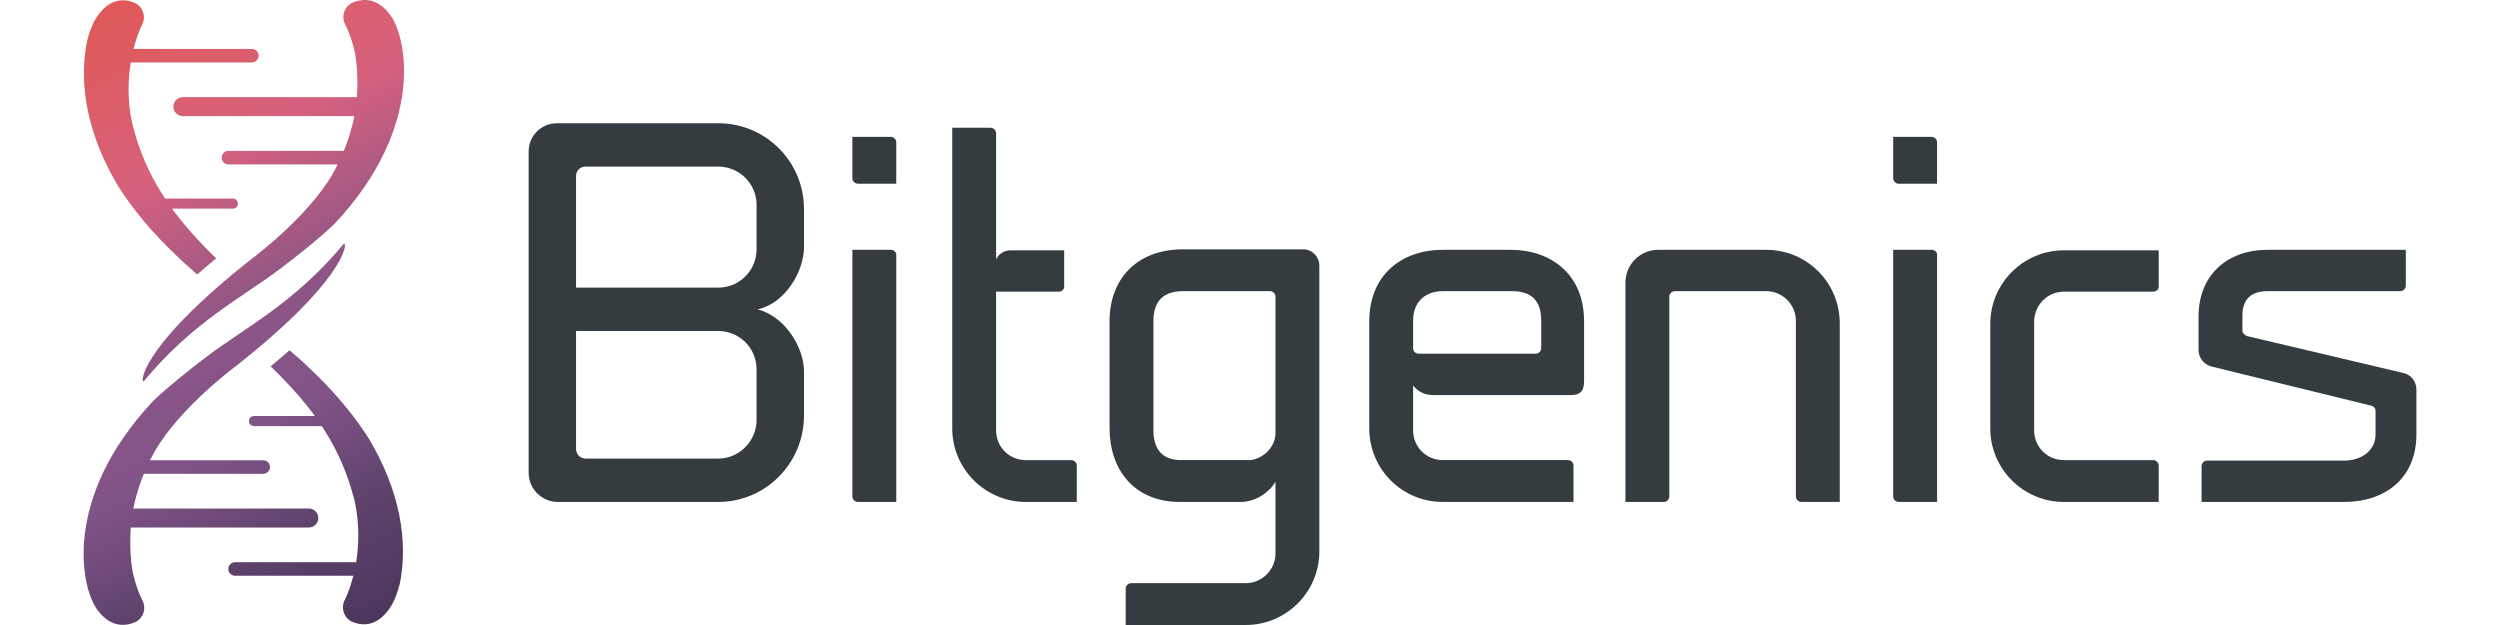
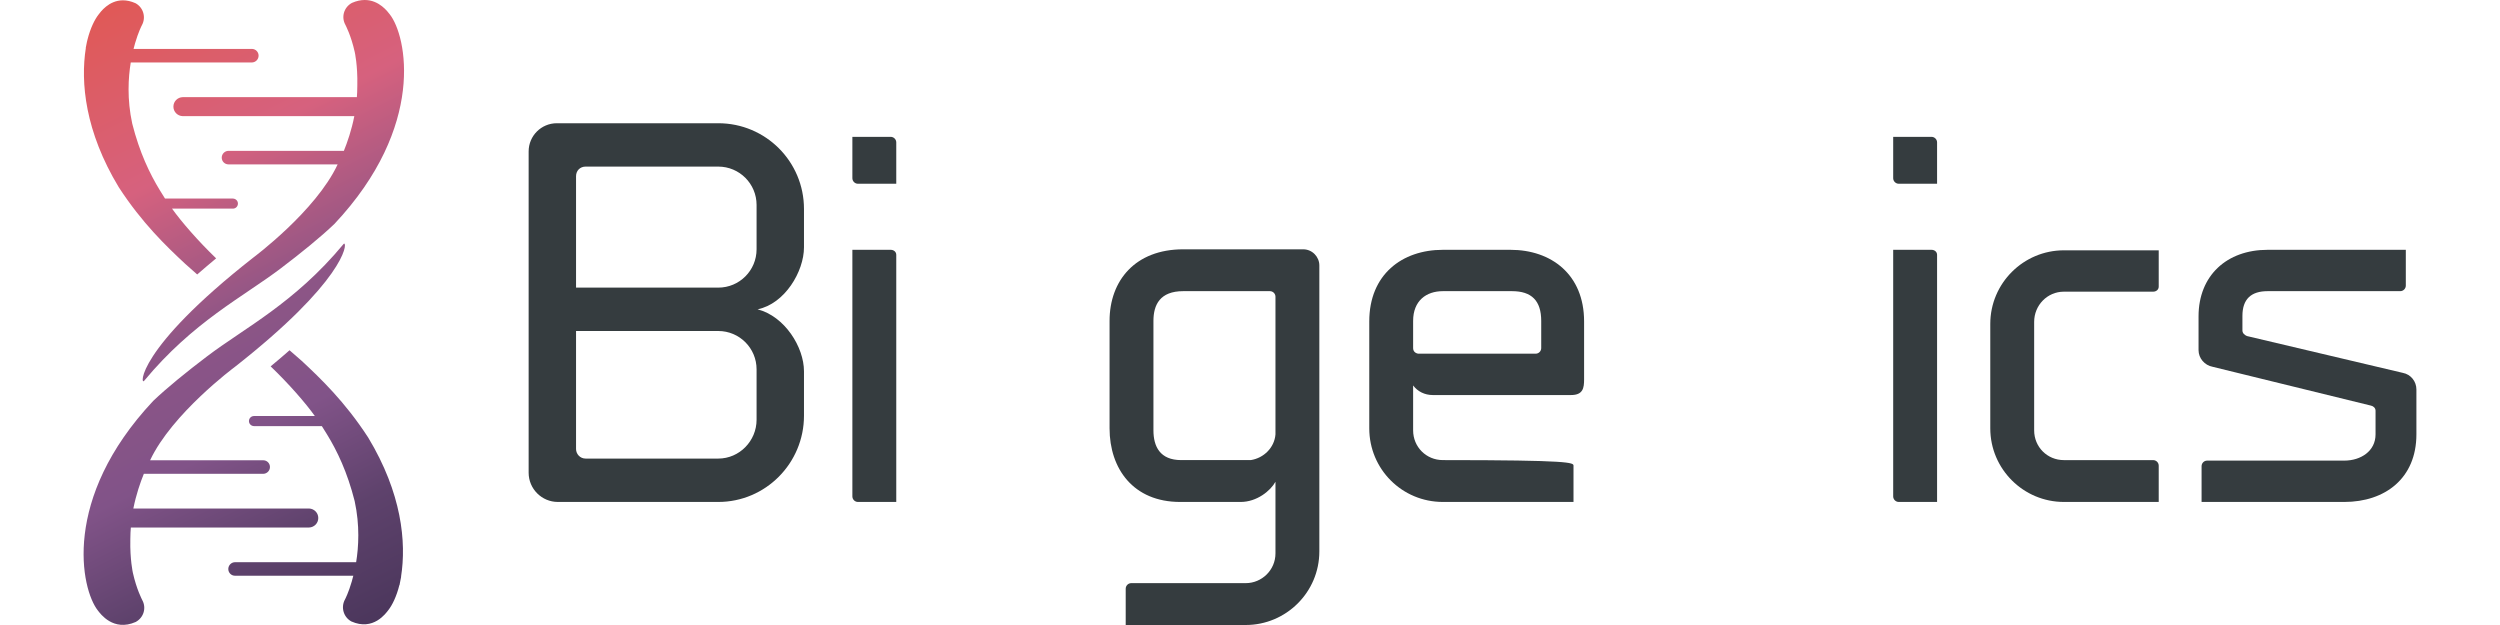
<svg xmlns="http://www.w3.org/2000/svg" version="1.1" x="0" y="0" width="160" height="40" viewBox="0, 0, 160, 40">
  <g id="Background">
    <rect x="0" y="0" width="160" height="40" fill="#FFFFFF" />
  </g>
  <defs>
    <linearGradient id="Gradient_1" gradientUnits="userSpaceOnUse" x1="5.776" y1="0.492" x2="25.638" y2="39.906">
      <stop offset="0" stop-color="#E05957" />
      <stop offset="0.012" stop-color="#E05957" />
      <stop offset="0.148" stop-color="#DB5E6B" />
      <stop offset="0.268" stop-color="#D6617E" />
      <stop offset="0.494" stop-color="#8D5586" />
      <stop offset="0.656" stop-color="#815388" />
      <stop offset="0.818" stop-color="#5E426C" />
      <stop offset="1" stop-color="#49355A" />
    </linearGradient>
  </defs>
  <g id="Layer_1">
    <path d="M22.526,0.184 C22.007,0.462 21.826,1.095 22.108,1.594 L22.108,1.594 C22.119,1.625 22.464,2.255 22.704,3.333 L22.704,3.333 C22.704,3.333 22.896,4.175 22.868,5.456 L22.868,5.456 C22.868,5.47 22.866,5.55 22.866,5.573 L22.866,5.573 C22.866,5.791 22.855,6.004 22.84,6.218 L22.84,6.218 L11.691,6.218 C11.363,6.227 11.098,6.493 11.098,6.825 L11.098,6.825 C11.098,7.156 11.363,7.423 11.691,7.433 L11.691,7.433 L11.694,7.433 L11.703,7.433 L11.714,7.433 L22.676,7.433 C22.5,8.33 22.23,9.106 22.008,9.654 L22.008,9.654 L14.613,9.654 C14.38,9.661 14.191,9.854 14.191,10.09 L14.191,10.09 C14.191,10.326 14.38,10.516 14.613,10.52 L14.613,10.52 L14.619,10.52 L14.627,10.524 C14.627,10.524 14.631,10.52 14.634,10.52 L14.634,10.52 L21.609,10.52 C20.219,13.506 16.213,16.483 16.202,16.492 L16.202,16.492 C8.674,22.393 8.964,24.749 9.235,24.36 L9.235,24.36 C12.359,20.596 15.547,19.009 17.954,17.187 L17.954,17.187 C19.261,16.199 20.532,15.165 21.403,14.332 L21.403,14.332 C27.28,8.077 26.029,2.28 24.941,0.913 L24.941,0.913 C24.822,0.762 24.277,0 23.344,-0 L23.344,-0 C23.098,-0 22.825,0.053 22.526,0.184 z M6.305,0.935 C6.06,1.248 5.785,1.798 5.6,2.533 L5.6,2.533 C5.6,2.533 5.572,2.636 5.562,2.687 L5.562,2.687 C5.534,2.811 5.509,2.939 5.487,3.072 L5.487,3.072 L5.493,3.072 C5.147,5.281 5.445,8.412 7.597,11.976 L7.597,11.976 C9.088,14.273 10.648,15.762 11.845,16.878 L11.845,16.878 C11.951,16.977 12.394,17.367 12.621,17.566 L12.621,17.566 C13.011,17.226 13.414,16.882 13.833,16.535 L13.833,16.535 C12.681,15.427 11.61,14.193 11.01,13.352 L11.01,13.352 L14.912,13.352 C15.089,13.349 15.227,13.205 15.227,13.03 L15.227,13.03 C15.227,12.852 15.089,12.713 14.899,12.707 L14.899,12.707 L10.561,12.707 C10.443,12.519 10.223,12.164 10.223,12.164 L10.223,12.164 C9.581,11.11 8.934,9.77 8.463,7.912 L8.463,7.912 C8.122,6.344 8.21,4.961 8.368,3.998 L8.368,3.998 L16.128,3.998 C16.362,3.989 16.55,3.798 16.55,3.562 L16.55,3.562 C16.55,3.325 16.362,3.136 16.128,3.13 L16.128,3.13 L16.123,3.13 L16.115,3.128 L16.107,3.13 L8.548,3.13 C8.552,3.115 8.557,3.092 8.562,3.075 L8.562,3.075 L8.562,3.075 C8.575,3.026 8.646,2.764 8.646,2.764 L8.646,2.764 C8.854,2.05 9.069,1.636 9.08,1.616 L9.08,1.616 C9.358,1.115 9.179,0.483 8.674,0.206 L8.674,0.206 C8.379,0.074 8.111,0.021 7.869,0.021 L7.869,0.021 C6.955,0.021 6.423,0.781 6.305,0.935 z M21.975,15.633 C18.849,19.396 15.66,20.981 13.255,22.804 L13.255,22.804 C11.948,23.793 10.676,24.827 9.805,25.659 L9.805,25.659 C3.93,31.915 5.18,37.71 6.268,39.078 L6.268,39.078 C6.419,39.271 7.249,40.437 8.682,39.807 L8.682,39.807 C9.202,39.529 9.383,38.898 9.1,38.397 L9.1,38.397 C9.09,38.367 8.745,37.736 8.504,36.659 L8.504,36.659 C8.504,36.659 8.313,35.816 8.341,34.537 L8.341,34.537 C8.341,34.52 8.343,34.443 8.343,34.418 L8.343,34.418 C8.342,34.196 8.358,33.978 8.374,33.761 L8.374,33.761 L19.778,33.761 C20.106,33.751 20.37,33.485 20.37,33.153 L20.37,33.153 C20.37,32.821 20.106,32.556 19.778,32.544 L19.778,32.544 L19.775,32.544 L19.766,32.544 L19.755,32.544 L8.534,32.544 C8.713,31.645 8.984,30.87 9.206,30.324 L9.206,30.324 L16.855,30.324 C17.088,30.316 17.277,30.124 17.277,29.889 L17.277,29.889 C17.277,29.65 17.088,29.461 16.855,29.458 L16.855,29.458 L16.849,29.458 L16.843,29.456 L16.834,29.458 L9.606,29.458 C11.004,26.478 14.995,23.507 15.007,23.501 L15.007,23.501 C22.006,18.013 22.246,15.592 22.029,15.592 L22.029,15.592 C22.012,15.592 21.993,15.606 21.975,15.633 z M17.321,23.447 C18.485,24.564 19.545,25.779 20.151,26.626 L20.151,26.626 L16.248,26.626 C16.072,26.63 15.933,26.772 15.933,26.948 L15.933,26.948 C15.933,27.127 16.072,27.266 16.261,27.272 L16.261,27.272 L20.599,27.272 C20.718,27.459 20.938,27.816 20.938,27.816 L20.938,27.816 C21.58,28.866 22.227,30.207 22.698,32.068 L22.698,32.068 C23.038,33.634 22.95,35.018 22.793,35.981 L22.793,35.981 L15.032,35.981 C14.799,35.988 14.611,36.18 14.611,36.417 L14.611,36.417 C14.611,36.653 14.799,36.843 15.032,36.846 L15.032,36.846 L15.038,36.846 L15.045,36.85 C15.045,36.85 15.05,36.846 15.054,36.846 L15.054,36.846 L22.612,36.846 C22.608,36.863 22.513,37.216 22.513,37.216 L22.513,37.216 C22.307,37.93 22.091,38.342 22.08,38.363 L22.08,38.363 C21.802,38.864 21.982,39.496 22.486,39.772 L22.486,39.772 C23.895,40.401 24.706,39.238 24.856,39.044 L24.856,39.044 C25.1,38.731 25.376,38.182 25.56,37.445 L25.56,37.445 L25.57,37.445 C25.58,37.396 25.589,37.341 25.598,37.292 L25.598,37.292 C25.626,37.169 25.652,37.04 25.674,36.907 L25.674,36.907 L25.667,36.907 C26.015,34.696 25.716,31.567 23.563,28.001 L23.563,28.001 C22.073,25.706 20.513,24.217 19.316,23.101 L19.316,23.101 C19.204,22.997 18.745,22.606 18.531,22.417 L18.531,22.417 C18.148,22.755 17.744,23.098 17.321,23.447 z" fill="url(#Gradient_1)" />
    <g>
      <path d="M48.421,23.637 C48.421,22.281 47.324,21.184 45.968,21.184 L36.867,21.184 L36.867,28.736 C36.867,29.059 37.125,29.349 37.48,29.349 L45.968,29.349 C47.324,29.349 48.421,28.22 48.421,26.864 z M36.867,18.408 L45.968,18.408 C47.324,18.408 48.421,17.311 48.421,15.955 L48.421,13.115 C48.421,11.76 47.324,10.662 45.968,10.662 L37.48,10.662 C37.125,10.662 36.867,10.921 36.867,11.276 z M33.833,30.253 L33.833,9.694 C33.833,8.693 34.64,7.887 35.64,7.887 L36.156,7.887 L45.968,7.887 C49.003,7.887 51.455,10.34 51.455,13.374 L51.455,15.826 C51.455,17.376 50.228,19.441 48.486,19.796 C50.228,20.248 51.455,22.217 51.455,23.766 L51.455,26.606 C51.455,29.64 49.003,32.125 45.968,32.125 L35.705,32.125 C34.672,32.125 33.833,31.286 33.833,30.253" fill="#353C3F" />
      <path d="M57.361,16.31 L57.361,32.125 L54.907,32.125 C54.714,32.125 54.552,31.964 54.552,31.77 L54.552,15.988 L57.005,15.988 C57.199,15.988 57.361,16.117 57.361,16.31 M57.361,9.113 L57.361,11.76 L54.907,11.76 C54.714,11.76 54.552,11.598 54.552,11.405 L54.552,8.758 L57.005,8.758 C57.199,8.758 57.361,8.92 57.361,9.113" fill="#353C3F" />
-       <path d="M68.915,29.802 L68.915,32.125 L65.654,32.125 C63.072,32.125 60.943,30.027 60.943,27.413 L60.943,8.177 L63.395,8.177 C63.589,8.177 63.75,8.338 63.75,8.532 L63.75,16.601 C63.911,16.246 64.267,16.02 64.686,16.02 L68.107,16.02 L68.107,18.344 C68.107,18.537 67.946,18.667 67.753,18.667 L63.75,18.667 L63.75,27.542 C63.75,28.607 64.589,29.447 65.654,29.447 L68.56,29.447 C68.753,29.447 68.915,29.607 68.915,29.802" fill="#353C3F" />
      <path d="M73.82,27.542 C73.82,28.575 74.239,29.446 75.595,29.446 L80.049,29.446 C80.888,29.317 81.565,28.639 81.63,27.8 L81.63,18.989 C81.63,18.795 81.469,18.634 81.275,18.634 L75.724,18.634 C74.239,18.634 73.82,19.506 73.82,20.539 z M81.63,30.834 C81.308,31.415 80.436,32.125 79.403,32.125 L75.53,32.125 C72.529,32.125 71.012,29.995 71.012,27.413 L71.012,20.539 C71.012,17.956 72.658,15.956 75.724,15.956 L83.405,15.956 C83.987,15.956 84.438,16.44 84.438,16.988 L84.438,35.288 C84.438,37.902 82.308,40 79.726,40 L72.045,40 L72.045,37.677 C72.045,37.483 72.206,37.321 72.399,37.321 L79.726,37.321 C80.759,37.321 81.63,36.482 81.63,35.417 z" fill="#353C3F" />
-       <path d="M92.345,18.634 C91.279,18.634 90.44,19.247 90.44,20.539 L90.44,22.281 C90.44,22.475 90.57,22.604 90.764,22.636 L98.284,22.636 C98.477,22.636 98.638,22.475 98.638,22.281 L98.638,20.539 C98.638,19.247 98.026,18.634 96.767,18.634 z M87.633,27.413 L87.633,20.571 C87.633,17.569 89.731,15.988 92.345,15.988 L96.67,15.988 C99.284,15.988 101.382,17.569 101.382,20.571 L101.382,24.282 C101.382,24.831 101.317,25.283 100.543,25.283 L91.699,25.283 C91.183,25.283 90.731,25.057 90.44,24.669 L90.44,27.542 C90.44,28.607 91.279,29.446 92.345,29.446 L100.349,29.446 C100.543,29.446 100.704,29.608 100.704,29.802 L100.704,32.125 L92.345,32.125 C89.731,32.125 87.633,30.027 87.633,27.413" fill="#353C3F" />
-       <path d="M117.745,20.7 L117.745,32.125 L115.291,32.125 C115.098,32.125 114.937,31.964 114.937,31.77 L114.937,20.539 C114.937,19.506 114.098,18.634 113.032,18.634 L107.191,18.634 C106.997,18.634 106.836,18.795 106.836,18.989 L106.836,31.77 C106.836,31.964 106.674,32.125 106.48,32.125 L104.028,32.125 L104.028,18.085 C104.028,16.924 104.964,15.988 106.126,15.988 L113.032,15.988 C115.646,15.988 117.745,18.085 117.745,20.7" fill="#353C3F" />
+       <path d="M92.345,18.634 C91.279,18.634 90.44,19.247 90.44,20.539 L90.44,22.281 C90.44,22.475 90.57,22.604 90.764,22.636 L98.284,22.636 C98.477,22.636 98.638,22.475 98.638,22.281 L98.638,20.539 C98.638,19.247 98.026,18.634 96.767,18.634 z M87.633,27.413 L87.633,20.571 C87.633,17.569 89.731,15.988 92.345,15.988 L96.67,15.988 C99.284,15.988 101.382,17.569 101.382,20.571 L101.382,24.282 C101.382,24.831 101.317,25.283 100.543,25.283 L91.699,25.283 C91.183,25.283 90.731,25.057 90.44,24.669 L90.44,27.542 C90.44,28.607 91.279,29.446 92.345,29.446 C100.543,29.446 100.704,29.608 100.704,29.802 L100.704,32.125 L92.345,32.125 C89.731,32.125 87.633,30.027 87.633,27.413" fill="#353C3F" />
      <path d="M123.973,16.31 L123.973,32.125 L121.52,32.125 C121.326,32.125 121.164,31.964 121.164,31.77 L121.164,15.988 L123.618,15.988 C123.811,15.988 123.973,16.117 123.973,16.31 M123.973,9.113 L123.973,11.76 L121.52,11.76 C121.326,11.76 121.164,11.598 121.164,11.405 L121.164,8.758 L123.618,8.758 C123.811,8.758 123.973,8.92 123.973,9.113" fill="#353C3F" />
      <path d="M130.186,20.603 L130.186,27.542 C130.186,28.607 131.025,29.447 132.09,29.447 L137.802,29.447 C137.996,29.447 138.158,29.607 138.158,29.802 L138.158,32.125 L132.09,32.125 C129.507,32.125 127.378,30.027 127.378,27.413 L127.378,20.732 C127.378,18.118 129.507,16.02 132.09,16.02 L138.158,16.02 L138.158,18.344 C138.158,18.537 137.996,18.667 137.802,18.667 L132.09,18.667 C131.025,18.667 130.186,19.538 130.186,20.603" fill="#353C3F" />
      <path d="M140.707,22.41 L140.707,20.248 C140.707,17.634 142.514,15.988 145.128,15.988 L153.972,15.988 L153.972,18.279 C153.972,18.473 153.81,18.634 153.617,18.634 L145.128,18.634 C144.063,18.634 143.515,19.151 143.515,20.216 L143.515,21.151 C143.515,21.313 143.644,21.442 143.805,21.507 L153.778,23.863 C154.294,23.959 154.65,24.411 154.65,24.928 L154.65,27.8 C154.65,30.608 152.648,32.125 150.033,32.125 L140.901,32.125 L140.901,29.834 C140.901,29.64 141.061,29.479 141.255,29.479 L150.033,29.479 C151.099,29.479 152.035,28.865 152.035,27.8 L152.035,26.283 C152.035,26.122 151.906,25.993 151.745,25.96 L141.61,23.475 C141.094,23.379 140.707,22.926 140.707,22.41" fill="#353C3F" />
    </g>
  </g>
</svg>